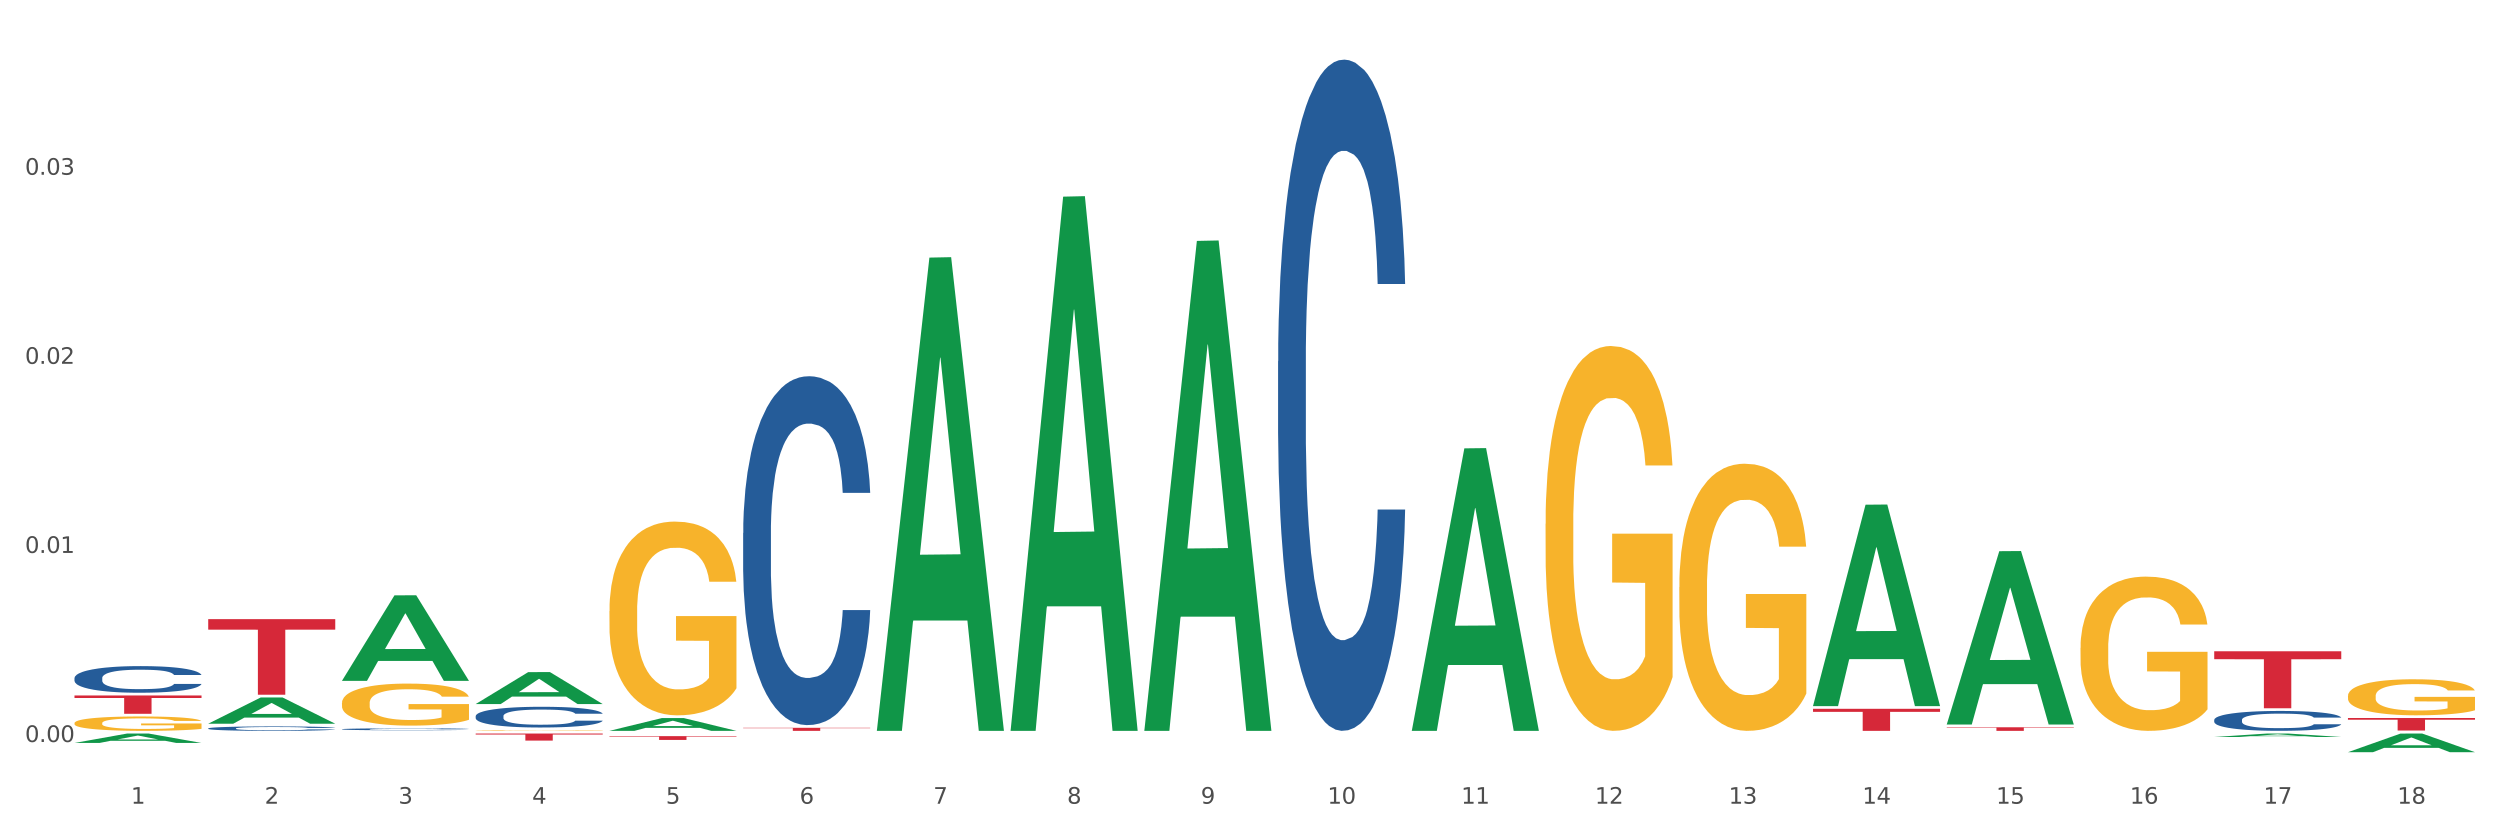
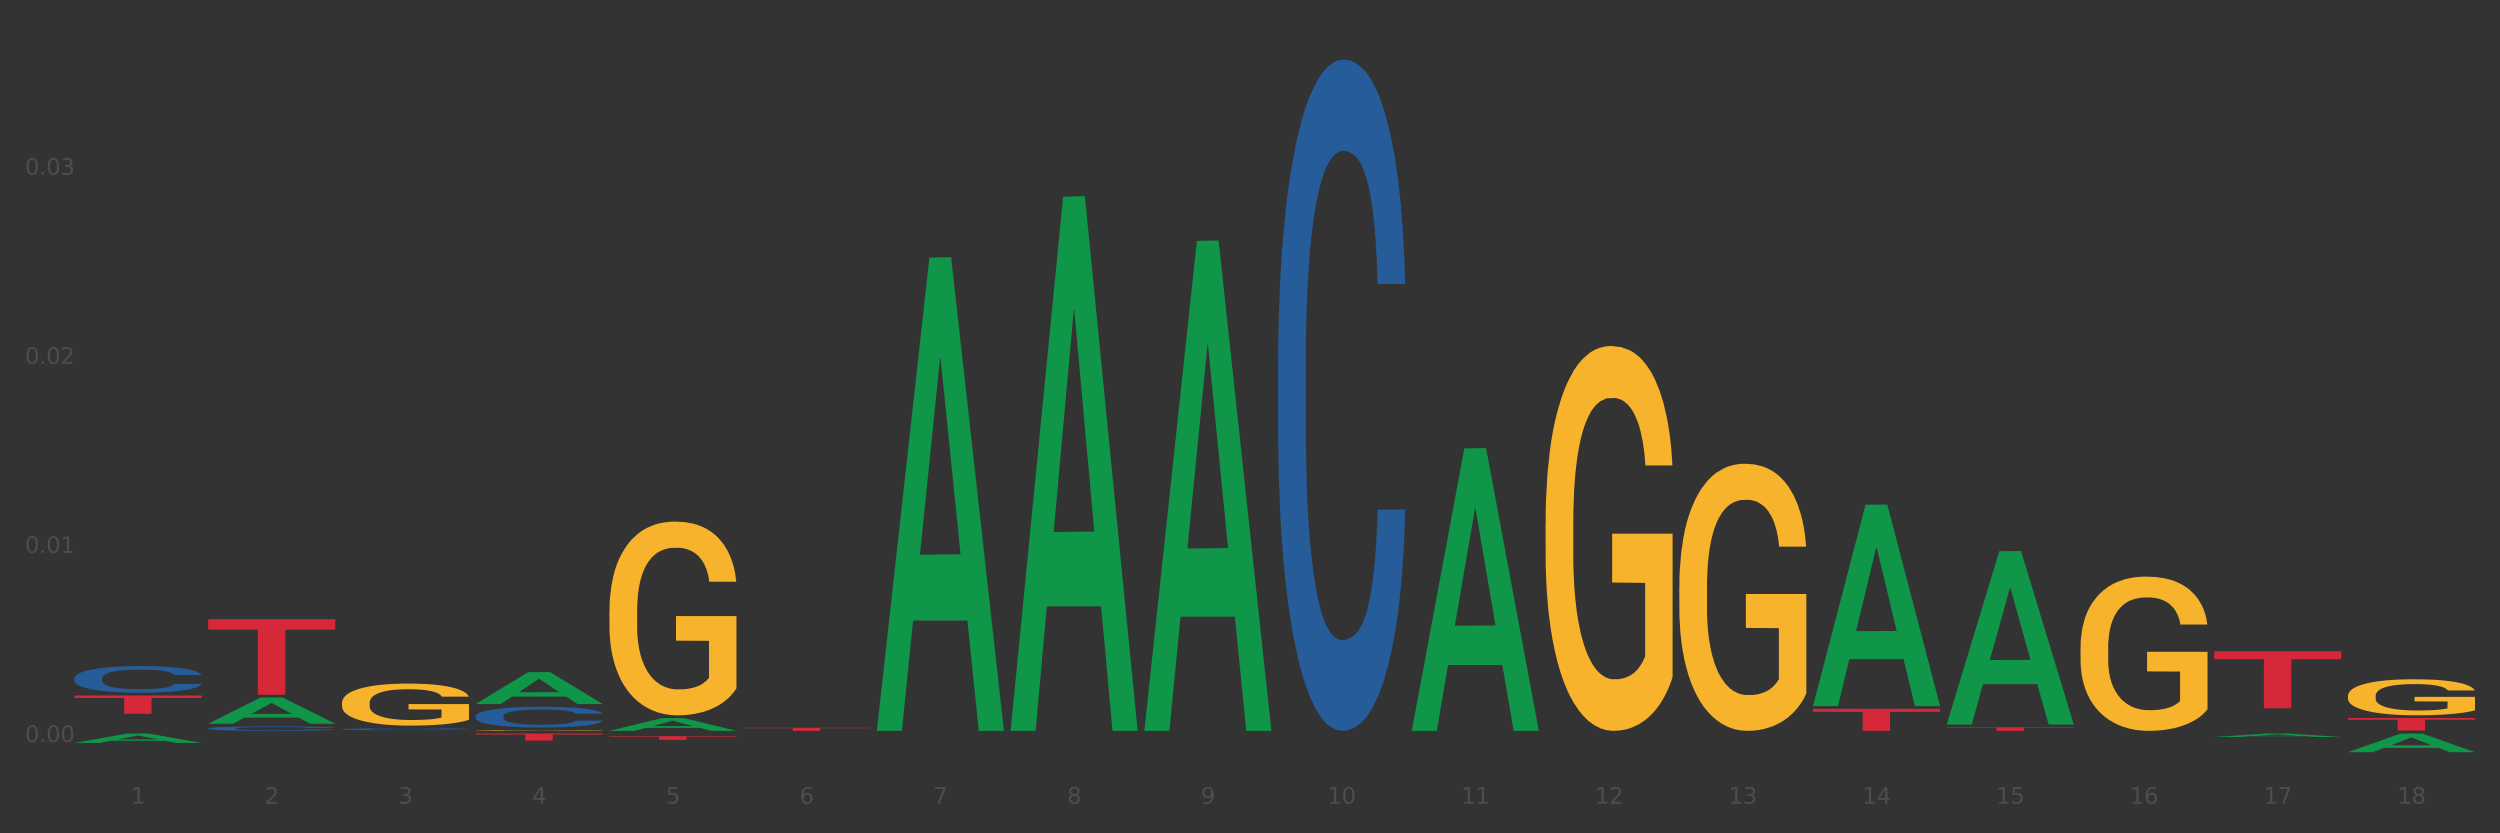
<svg xmlns="http://www.w3.org/2000/svg" xmlns:xlink="http://www.w3.org/1999/xlink" width="1080pt" height="360pt" viewBox="0 0 1080 360" version="1.1">
  <rect x="0" y="0" width="1080" height="360" fill="#333333" stroke="none" />
  <defs>
    <style type="text/css">*{stroke-linejoin: round; stroke-linecap: butt}</style>
  </defs>
  <g id="figure_1">
    <g id="patch_1">
-       <path d="M 0 360  L 1080 360  L 1080 0  L 0 0  z " style="fill: #ffffff; stroke: #ffffff; stroke-linejoin: miter" />
-     </g>
+       </g>
    <g id="axes_1">
      <g id="matplotlib.axis_1">
        <g id="xtick_1">
          <g id="text_1">
            <g style="fill: #4d4d4d" transform="translate(56.563 347.204) scale(0.096 -0.096)">
              <defs>
                <path id="DejaVuSans-31" d="M 794 531  L 1825 531  L 1825 4091  L 703 3866  L 703 4441  L 1819 4666  L 2450 4666  L 2450 531  L 3481 531  L 3481 0  L 794 0  L 794 531  z " transform="scale(0.016)" />
              </defs>
              <use xlink:href="#DejaVuSans-31" />
            </g>
          </g>
        </g>
        <g id="xtick_2">
          <g id="text_2">
            <g style="fill: #4d4d4d" transform="translate(114.336 347.204) scale(0.096 -0.096)">
              <defs>
                <path id="DejaVuSans-32" d="M 1228 531  L 3431 531  L 3431 0  L 469 0  L 469 531  Q 828 903 1448 1529  Q 2069 2156 2228 2338  Q 2531 2678 2651 2914  Q 2772 3150 2772 3378  Q 2772 3750 2511 3984  Q 2250 4219 1831 4219  Q 1534 4219 1204 4116  Q 875 4013 500 3803  L 500 4441  Q 881 4594 1212 4672  Q 1544 4750 1819 4750  Q 2544 4750 2975 4387  Q 3406 4025 3406 3419  Q 3406 3131 3298 2873  Q 3191 2616 2906 2266  Q 2828 2175 2409 1742  Q 1991 1309 1228 531  z " transform="scale(0.016)" />
              </defs>
              <use xlink:href="#DejaVuSans-32" />
            </g>
          </g>
        </g>
        <g id="xtick_3">
          <g id="text_3">
            <g style="fill: #4d4d4d" transform="translate(172.109 347.204) scale(0.096 -0.096)">
              <defs>
                <path id="DejaVuSans-33" d="M 2597 2516  Q 3050 2419 3304 2112  Q 3559 1806 3559 1356  Q 3559 666 3084 287  Q 2609 -91 1734 -91  Q 1441 -91 1130 -33  Q 819 25 488 141  L 488 750  Q 750 597 1062 519  Q 1375 441 1716 441  Q 2309 441 2620 675  Q 2931 909 2931 1356  Q 2931 1769 2642 2001  Q 2353 2234 1838 2234  L 1294 2234  L 1294 2753  L 1863 2753  Q 2328 2753 2575 2939  Q 2822 3125 2822 3475  Q 2822 3834 2567 4026  Q 2313 4219 1838 4219  Q 1578 4219 1281 4162  Q 984 4106 628 3988  L 628 4550  Q 988 4650 1302 4700  Q 1616 4750 1894 4750  Q 2613 4750 3031 4423  Q 3450 4097 3450 3541  Q 3450 3153 3228 2886  Q 3006 2619 2597 2516  z " transform="scale(0.016)" />
              </defs>
              <use xlink:href="#DejaVuSans-33" />
            </g>
          </g>
        </g>
        <g id="xtick_4">
          <g id="text_4">
            <g style="fill: #4d4d4d" transform="translate(229.882 347.204) scale(0.096 -0.096)">
              <defs>
                <path id="DejaVuSans-34" d="M 2419 4116  L 825 1625  L 2419 1625  L 2419 4116  z M 2253 4666  L 3047 4666  L 3047 1625  L 3713 1625  L 3713 1100  L 3047 1100  L 3047 0  L 2419 0  L 2419 1100  L 313 1100  L 313 1709  L 2253 4666  z " transform="scale(0.016)" />
              </defs>
              <use xlink:href="#DejaVuSans-34" />
            </g>
          </g>
        </g>
        <g id="xtick_5">
          <g id="text_5">
            <g style="fill: #4d4d4d" transform="translate(287.655 347.204) scale(0.096 -0.096)">
              <defs>
                <path id="DejaVuSans-35" d="M 691 4666  L 3169 4666  L 3169 4134  L 1269 4134  L 1269 2991  Q 1406 3038 1543 3061  Q 1681 3084 1819 3084  Q 2600 3084 3056 2656  Q 3513 2228 3513 1497  Q 3513 744 3044 326  Q 2575 -91 1722 -91  Q 1428 -91 1123 -41  Q 819 9 494 109  L 494 744  Q 775 591 1075 516  Q 1375 441 1709 441  Q 2250 441 2565 725  Q 2881 1009 2881 1497  Q 2881 1984 2565 2268  Q 2250 2553 1709 2553  Q 1456 2553 1204 2497  Q 953 2441 691 2322  L 691 4666  z " transform="scale(0.016)" />
              </defs>
              <use xlink:href="#DejaVuSans-35" />
            </g>
          </g>
        </g>
        <g id="xtick_6">
          <g id="text_6">
            <g style="fill: #4d4d4d" transform="translate(345.428 347.204) scale(0.096 -0.096)">
              <defs>
                <path id="DejaVuSans-36" d="M 2113 2584  Q 1688 2584 1439 2293  Q 1191 2003 1191 1497  Q 1191 994 1439 701  Q 1688 409 2113 409  Q 2538 409 2786 701  Q 3034 994 3034 1497  Q 3034 2003 2786 2293  Q 2538 2584 2113 2584  z M 3366 4563  L 3366 3988  Q 3128 4100 2886 4159  Q 2644 4219 2406 4219  Q 1781 4219 1451 3797  Q 1122 3375 1075 2522  Q 1259 2794 1537 2939  Q 1816 3084 2150 3084  Q 2853 3084 3261 2657  Q 3669 2231 3669 1497  Q 3669 778 3244 343  Q 2819 -91 2113 -91  Q 1303 -91 875 529  Q 447 1150 447 2328  Q 447 3434 972 4092  Q 1497 4750 2381 4750  Q 2619 4750 2861 4703  Q 3103 4656 3366 4563  z " transform="scale(0.016)" />
              </defs>
              <use xlink:href="#DejaVuSans-36" />
            </g>
          </g>
        </g>
        <g id="xtick_7">
          <g id="text_7">
            <g style="fill: #4d4d4d" transform="translate(403.201 347.204) scale(0.096 -0.096)">
              <defs>
                <path id="DejaVuSans-37" d="M 525 4666  L 3525 4666  L 3525 4397  L 1831 0  L 1172 0  L 2766 4134  L 525 4134  L 525 4666  z " transform="scale(0.016)" />
              </defs>
              <use xlink:href="#DejaVuSans-37" />
            </g>
          </g>
        </g>
        <g id="xtick_8">
          <g id="text_8">
            <g style="fill: #4d4d4d" transform="translate(460.974 347.204) scale(0.096 -0.096)">
              <defs>
                <path id="DejaVuSans-38" d="M 2034 2216  Q 1584 2216 1326 1975  Q 1069 1734 1069 1313  Q 1069 891 1326 650  Q 1584 409 2034 409  Q 2484 409 2743 651  Q 3003 894 3003 1313  Q 3003 1734 2745 1975  Q 2488 2216 2034 2216  z M 1403 2484  Q 997 2584 770 2862  Q 544 3141 544 3541  Q 544 4100 942 4425  Q 1341 4750 2034 4750  Q 2731 4750 3128 4425  Q 3525 4100 3525 3541  Q 3525 3141 3298 2862  Q 3072 2584 2669 2484  Q 3125 2378 3379 2068  Q 3634 1759 3634 1313  Q 3634 634 3220 271  Q 2806 -91 2034 -91  Q 1263 -91 848 271  Q 434 634 434 1313  Q 434 1759 690 2068  Q 947 2378 1403 2484  z M 1172 3481  Q 1172 3119 1398 2916  Q 1625 2713 2034 2713  Q 2441 2713 2670 2916  Q 2900 3119 2900 3481  Q 2900 3844 2670 4047  Q 2441 4250 2034 4250  Q 1625 4250 1398 4047  Q 1172 3844 1172 3481  z " transform="scale(0.016)" />
              </defs>
              <use xlink:href="#DejaVuSans-38" />
            </g>
          </g>
        </g>
        <g id="xtick_9">
          <g id="text_9">
            <g style="fill: #4d4d4d" transform="translate(518.747 347.204) scale(0.096 -0.096)">
              <defs>
                <path id="DejaVuSans-39" d="M 703 97  L 703 672  Q 941 559 1184 500  Q 1428 441 1663 441  Q 2288 441 2617 861  Q 2947 1281 2994 2138  Q 2813 1869 2534 1725  Q 2256 1581 1919 1581  Q 1219 1581 811 2004  Q 403 2428 403 3163  Q 403 3881 828 4315  Q 1253 4750 1959 4750  Q 2769 4750 3195 4129  Q 3622 3509 3622 2328  Q 3622 1225 3098 567  Q 2575 -91 1691 -91  Q 1453 -91 1209 -44  Q 966 3 703 97  z M 1959 2075  Q 2384 2075 2632 2365  Q 2881 2656 2881 3163  Q 2881 3666 2632 3958  Q 2384 4250 1959 4250  Q 1534 4250 1286 3958  Q 1038 3666 1038 3163  Q 1038 2656 1286 2365  Q 1534 2075 1959 2075  z " transform="scale(0.016)" />
              </defs>
              <use xlink:href="#DejaVuSans-39" />
            </g>
          </g>
        </g>
        <g id="xtick_10">
          <g id="text_10">
            <g style="fill: #4d4d4d" transform="translate(573.466 347.204) scale(0.096 -0.096)">
              <defs>
                <path id="DejaVuSans-30" d="M 2034 4250  Q 1547 4250 1301 3770  Q 1056 3291 1056 2328  Q 1056 1369 1301 889  Q 1547 409 2034 409  Q 2525 409 2770 889  Q 3016 1369 3016 2328  Q 3016 3291 2770 3770  Q 2525 4250 2034 4250  z M 2034 4750  Q 2819 4750 3233 4129  Q 3647 3509 3647 2328  Q 3647 1150 3233 529  Q 2819 -91 2034 -91  Q 1250 -91 836 529  Q 422 1150 422 2328  Q 422 3509 836 4129  Q 1250 4750 2034 4750  z " transform="scale(0.016)" />
              </defs>
              <use xlink:href="#DejaVuSans-31" />
              <use xlink:href="#DejaVuSans-30" transform="translate(63.623 0)" />
            </g>
          </g>
        </g>
        <g id="xtick_11">
          <g id="text_11">
            <g style="fill: #4d4d4d" transform="translate(631.239 347.204) scale(0.096 -0.096)">
              <use xlink:href="#DejaVuSans-31" />
              <use xlink:href="#DejaVuSans-31" transform="translate(63.623 0)" />
            </g>
          </g>
        </g>
        <g id="xtick_12">
          <g id="text_12">
            <g style="fill: #4d4d4d" transform="translate(689.012 347.204) scale(0.096 -0.096)">
              <use xlink:href="#DejaVuSans-31" />
              <use xlink:href="#DejaVuSans-32" transform="translate(63.623 0)" />
            </g>
          </g>
        </g>
        <g id="xtick_13">
          <g id="text_13">
            <g style="fill: #4d4d4d" transform="translate(746.785 347.204) scale(0.096 -0.096)">
              <use xlink:href="#DejaVuSans-31" />
              <use xlink:href="#DejaVuSans-33" transform="translate(63.623 0)" />
            </g>
          </g>
        </g>
        <g id="xtick_14">
          <g id="text_14">
            <g style="fill: #4d4d4d" transform="translate(804.558 347.204) scale(0.096 -0.096)">
              <use xlink:href="#DejaVuSans-31" />
              <use xlink:href="#DejaVuSans-34" transform="translate(63.623 0)" />
            </g>
          </g>
        </g>
        <g id="xtick_15">
          <g id="text_15">
            <g style="fill: #4d4d4d" transform="translate(862.331 347.204) scale(0.096 -0.096)">
              <use xlink:href="#DejaVuSans-31" />
              <use xlink:href="#DejaVuSans-35" transform="translate(63.623 0)" />
            </g>
          </g>
        </g>
        <g id="xtick_16">
          <g id="text_16">
            <g style="fill: #4d4d4d" transform="translate(920.104 347.204) scale(0.096 -0.096)">
              <use xlink:href="#DejaVuSans-31" />
              <use xlink:href="#DejaVuSans-36" transform="translate(63.623 0)" />
            </g>
          </g>
        </g>
        <g id="xtick_17">
          <g id="text_17">
            <g style="fill: #4d4d4d" transform="translate(977.877 347.204) scale(0.096 -0.096)">
              <use xlink:href="#DejaVuSans-31" />
              <use xlink:href="#DejaVuSans-37" transform="translate(63.623 0)" />
            </g>
          </g>
        </g>
        <g id="xtick_18">
          <g id="text_18">
            <g style="fill: #4d4d4d" transform="translate(1035.65 347.204) scale(0.096 -0.096)">
              <use xlink:href="#DejaVuSans-31" />
              <use xlink:href="#DejaVuSans-38" transform="translate(63.623 0)" />
            </g>
          </g>
        </g>
        <g id="xtick_19" />
        <g id="xtick_20" />
        <g id="xtick_21" />
        <g id="xtick_22" />
        <g id="xtick_23" />
        <g id="xtick_24" />
        <g id="xtick_25" />
        <g id="xtick_26" />
        <g id="xtick_27" />
        <g id="xtick_28" />
        <g id="xtick_29" />
        <g id="xtick_30" />
        <g id="xtick_31" />
        <g id="xtick_32" />
        <g id="xtick_33" />
        <g id="xtick_34" />
        <g id="xtick_35" />
      </g>
      <g id="matplotlib.axis_2">
        <g id="ytick_1">
          <g id="text_19">
            <g style="fill: #4d4d4d" transform="translate(10.8 320.542) scale(0.096 -0.096)">
              <defs>
                <path id="DejaVuSans-2e" d="M 684 794  L 1344 794  L 1344 0  L 684 0  L 684 794  z " transform="scale(0.016)" />
              </defs>
              <use xlink:href="#DejaVuSans-30" />
              <use xlink:href="#DejaVuSans-2e" transform="translate(63.623 0)" />
              <use xlink:href="#DejaVuSans-30" transform="translate(95.41 0)" />
              <use xlink:href="#DejaVuSans-30" transform="translate(159.033 0)" />
            </g>
          </g>
        </g>
        <g id="ytick_2">
          <g id="text_20">
            <g style="fill: #4d4d4d" transform="translate(10.8 238.859) scale(0.096 -0.096)">
              <use xlink:href="#DejaVuSans-30" />
              <use xlink:href="#DejaVuSans-2e" transform="translate(63.623 0)" />
              <use xlink:href="#DejaVuSans-30" transform="translate(95.41 0)" />
              <use xlink:href="#DejaVuSans-31" transform="translate(159.033 0)" />
            </g>
          </g>
        </g>
        <g id="ytick_3">
          <g id="text_21">
            <g style="fill: #4d4d4d" transform="translate(10.8 157.176) scale(0.096 -0.096)">
              <use xlink:href="#DejaVuSans-30" />
              <use xlink:href="#DejaVuSans-2e" transform="translate(63.623 0)" />
              <use xlink:href="#DejaVuSans-30" transform="translate(95.41 0)" />
              <use xlink:href="#DejaVuSans-32" transform="translate(159.033 0)" />
            </g>
          </g>
        </g>
        <g id="ytick_4">
          <g id="text_22">
            <g style="fill: #4d4d4d" transform="translate(10.8 75.493) scale(0.096 -0.096)">
              <use xlink:href="#DejaVuSans-30" />
              <use xlink:href="#DejaVuSans-2e" transform="translate(63.623 0)" />
              <use xlink:href="#DejaVuSans-30" transform="translate(95.41 0)" />
              <use xlink:href="#DejaVuSans-33" transform="translate(159.033 0)" />
            </g>
          </g>
        </g>
        <g id="ytick_5" />
        <g id="ytick_6" />
        <g id="ytick_7" />
        <g id="ytick_8" />
      </g>
      <g id="PolyCollection_1">
        <path d="M 32.175 320.951  L 32.232 320.947  L 54.864 316.898  L 64.257 316.895  L 87.059 320.959  L 76.196 320.959  L 71.273 320.012  L 47.905 320.012  L 47.735 320.028  L 42.982 320.959  L 32.175 320.959  L 32.175 320.951  L 50.847 319.448  L 68.331 319.444  L 59.674 317.761  L 59.561 317.753  L 59.447 317.765  L 50.79 319.444  L 50.847 319.448  L 32.175 320.951  z " clip-path="url(#p67b1ce8916)" style="fill: #109648" />
        <path d="M 840.997 314.169  L 895.881 314.169  L 895.881 314.386  L 874.291 314.388  L 874.291 315.73  L 862.456 315.73  L 862.456 314.388  L 840.997 314.386  L 840.997 314.171  L 840.997 314.169  z " clip-path="url(#p67b1ce8916)" style="fill: #d62839" />
        <path d="M 783.224 306.201  L 838.108 306.201  L 838.108 307.525  L 816.519 307.534  L 816.519 315.73  L 804.683 315.73  L 804.683 307.534  L 783.224 307.525  L 783.224 306.21  L 783.224 306.201  z " clip-path="url(#p67b1ce8916)" style="fill: #d62839" />
        <path d="M 321.04 314.411  L 375.924 314.411  L 375.924 314.594  L 354.335 314.596  L 354.335 315.73  L 342.499 315.73  L 342.499 314.596  L 321.04 314.594  L 321.04 314.412  L 321.04 314.411  z " clip-path="url(#p67b1ce8916)" style="fill: #d62839" />
        <path d="M 147.721 303.702  L 147.786 303.685  L 147.786 303.088  L 147.915 302.574  L 148.563 301.33  L 149.535 300.301  L 150.248 299.754  L 150.961 299.306  L 151.803 298.858  L 152.84 298.394  L 154.719 297.714  L 155.886 297.365  L 157.311 297.001  L 159.903 296.47  L 161.782 296.171  L 163.726 295.922  L 166.901 295.624  L 168.975 295.491  L 171.178 295.392  L 173.835 295.325  L 175.844 295.309  L 180.25 295.358  L 184.008 295.508  L 185.822 295.624  L 188.155 295.823  L 189.386 295.956  L 191.395 296.221  L 193.469 296.569  L 194.894 296.868  L 197.033 297.432  L 198.653 297.996  L 200.143 298.692  L 200.921 299.173  L 201.504 299.621  L 202.022 300.135  L 202.54 300.948  L 190.877 300.948  L 190.423 300.368  L 189.71 299.82  L 188.674 299.29  L 187.766 298.958  L 186.211 298.543  L 184.786 298.278  L 183.295 298.079  L 181.481 297.913  L 180.055 297.83  L 178.047 297.764  L 174.094 297.78  L 171.437 297.913  L 169.623 298.079  L 168.456 298.228  L 167.42 298.394  L 166.253 298.626  L 164.893 298.974  L 163.921 299.29  L 162.949 299.688  L 162.171 300.086  L 161.458 300.55  L 160.875 301.048  L 160.421 301.562  L 160.033 302.192  L 159.709 303.237  L 159.709 305.51  L 159.838 306.024  L 160.162 306.704  L 160.551 307.218  L 161.199 307.832  L 161.782 308.246  L 162.884 308.844  L 164.115 309.341  L 165.087 309.656  L 166.059 309.922  L 167.744 310.287  L 169.623 310.585  L 171.243 310.768  L 173.446 310.934  L 174.936 311  L 176.232 311.033  L 179.407 311.033  L 181.675 310.983  L 184.203 310.867  L 186.146 310.718  L 187.766 310.535  L 189.581 310.237  L 190.747 309.955  L 190.747 306.488  L 176.491 306.472  L 176.491 304.166  L 202.605 304.166  L 202.605 310.934  L 201.504 311.282  L 200.273 311.597  L 198.977 311.879  L 197.033 312.227  L 194.7 312.559  L 192.626 312.791  L 190.423 312.99  L 187.831 313.173  L 184.462 313.339  L 182.388 313.405  L 179.796 313.455  L 176.751 313.471  L 174.094 313.438  L 171.502 313.355  L 168.78 313.206  L 166.124 312.99  L 164.115 312.775  L 162.106 312.509  L 159.968 312.161  L 158.283 311.829  L 156.987 311.531  L 155.562 311.149  L 154.006 310.652  L 152.84 310.204  L 151.803 309.739  L 150.702 309.142  L 149.924 308.628  L 149.147 307.981  L 148.693 307.5  L 148.175 306.754  L 147.786 305.709  L 147.721 303.702  z " clip-path="url(#p67b1ce8916)" style="fill: #f7b32b" />
        <path d="M 263.267 264.004  L 263.332 263.928  L 263.332 261.176  L 263.461 258.806  L 264.109 253.073  L 265.081 248.333  L 265.794 245.81  L 266.507 243.746  L 267.349 241.682  L 268.386 239.542  L 270.265 236.408  L 271.432 234.802  L 272.857 233.12  L 275.449 230.674  L 277.328 229.298  L 279.272 228.151  L 282.447 226.775  L 284.521 226.164  L 286.724 225.705  L 289.381 225.399  L 291.389 225.323  L 295.796 225.552  L 299.554 226.24  L 301.368 226.775  L 303.701 227.693  L 304.932 228.304  L 306.941 229.527  L 309.015 231.133  L 310.44 232.509  L 312.579 235.108  L 314.199 237.707  L 315.689 240.918  L 316.466 243.135  L 317.05 245.199  L 317.568 247.569  L 318.086 251.314  L 306.423 251.314  L 305.969 248.639  L 305.256 246.116  L 304.22 243.67  L 303.312 242.141  L 301.757 240.23  L 300.332 239.007  L 298.841 238.089  L 297.027 237.325  L 295.601 236.943  L 293.593 236.637  L 289.64 236.713  L 286.983 237.325  L 285.169 238.089  L 284.002 238.777  L 282.966 239.542  L 281.799 240.612  L 280.439 242.217  L 279.467 243.67  L 278.495 245.505  L 277.717 247.339  L 277.004 249.48  L 276.421 251.773  L 275.967 254.143  L 275.579 257.048  L 275.255 261.864  L 275.255 272.337  L 275.384 274.707  L 275.708 277.841  L 276.097 280.211  L 276.745 283.039  L 277.328 284.951  L 278.43 287.703  L 279.661 289.996  L 280.633 291.448  L 281.605 292.672  L 283.29 294.353  L 285.169 295.729  L 286.789 296.57  L 288.992 297.335  L 290.482 297.641  L 291.778 297.793  L 294.953 297.793  L 297.221 297.564  L 299.748 297.029  L 301.692 296.341  L 303.312 295.5  L 305.127 294.124  L 306.293 292.824  L 306.293 276.847  L 292.037 276.771  L 292.037 266.145  L 318.151 266.145  L 318.151 297.335  L 317.05 298.94  L 315.819 300.393  L 314.523 301.692  L 312.579 303.298  L 310.246 304.826  L 308.172 305.897  L 305.969 306.814  L 303.377 307.655  L 300.008 308.419  L 297.934 308.725  L 295.342 308.954  L 292.297 309.031  L 289.64 308.878  L 287.048 308.496  L 284.326 307.808  L 281.67 306.814  L 279.661 305.82  L 277.652 304.597  L 275.514 302.992  L 273.829 301.463  L 272.533 300.087  L 271.108 298.329  L 269.552 296.035  L 268.386 293.971  L 267.349 291.831  L 266.248 289.079  L 265.47 286.709  L 264.692 283.727  L 264.239 281.51  L 263.721 278.07  L 263.332 273.254  L 263.267 264.004  z " clip-path="url(#p67b1ce8916)" style="fill: #f7b32b" />
        <path d="M 667.678 226.294  L 667.743 226.142  L 667.743 220.676  L 667.872 215.969  L 668.52 204.58  L 669.492 195.166  L 670.205 190.155  L 670.918 186.056  L 671.76 181.956  L 672.797 177.704  L 674.676 171.479  L 675.842 168.29  L 677.268 164.949  L 679.86 160.09  L 681.739 157.357  L 683.683 155.079  L 686.858 152.346  L 688.932 151.131  L 691.135 150.22  L 693.792 149.613  L 695.8 149.461  L 700.207 149.917  L 703.965 151.283  L 705.779 152.346  L 708.112 154.168  L 709.343 155.383  L 711.352 157.813  L 713.426 161.001  L 714.851 163.734  L 716.989 168.897  L 718.609 174.06  L 720.1 180.437  L 720.877 184.841  L 721.461 188.941  L 721.979 193.648  L 722.497 201.088  L 710.834 201.088  L 710.38 195.774  L 709.667 190.763  L 708.63 185.904  L 707.723 182.867  L 706.168 179.071  L 704.743 176.641  L 703.252 174.819  L 701.438 173.301  L 700.012 172.541  L 698.003 171.934  L 694.051 172.086  L 691.394 173.301  L 689.58 174.819  L 688.413 176.186  L 687.377 177.704  L 686.21 179.83  L 684.849 183.019  L 683.877 185.904  L 682.905 189.548  L 682.128 193.192  L 681.415 197.444  L 680.832 201.999  L 680.378 206.706  L 679.99 212.476  L 679.666 222.042  L 679.666 242.845  L 679.795 247.552  L 680.119 253.778  L 680.508 258.485  L 681.156 264.103  L 681.739 267.899  L 682.841 273.366  L 684.072 277.921  L 685.044 280.806  L 686.016 283.235  L 687.701 286.576  L 689.58 289.309  L 691.2 290.98  L 693.403 292.498  L 694.893 293.105  L 696.189 293.409  L 699.364 293.409  L 701.632 292.953  L 704.159 291.891  L 706.103 290.524  L 707.723 288.854  L 709.538 286.121  L 710.704 283.539  L 710.704 251.804  L 696.448 251.652  L 696.448 230.546  L 722.562 230.546  L 722.562 292.498  L 721.461 295.687  L 720.229 298.572  L 718.933 301.153  L 716.989 304.342  L 714.657 307.379  L 712.583 309.504  L 710.38 311.327  L 707.788 312.997  L 704.419 314.515  L 702.345 315.123  L 699.753 315.578  L 696.708 315.73  L 694.051 315.426  L 691.459 314.667  L 688.737 313.301  L 686.081 311.327  L 684.072 309.353  L 682.063 306.923  L 679.925 303.734  L 678.24 300.698  L 676.944 297.964  L 675.518 294.472  L 673.963 289.917  L 672.797 285.817  L 671.76 281.565  L 670.659 276.099  L 669.881 271.392  L 669.103 265.47  L 668.65 261.066  L 668.131 254.233  L 667.743 244.667  L 667.678 226.294  z " clip-path="url(#p67b1ce8916)" style="fill: #f7b32b" />
        <path d="M 725.451 253.652  L 725.516 253.547  L 725.516 249.753  L 725.645 246.486  L 726.293 238.581  L 727.265 232.046  L 727.978 228.568  L 728.691 225.723  L 729.533 222.877  L 730.57 219.926  L 732.449 215.605  L 733.615 213.392  L 735.041 211.073  L 737.633 207.7  L 739.512 205.803  L 741.456 204.222  L 744.631 202.325  L 746.705 201.482  L 748.908 200.85  L 751.565 200.428  L 753.573 200.323  L 757.98 200.639  L 761.738 201.587  L 763.552 202.325  L 765.885 203.59  L 767.116 204.433  L 769.125 206.119  L 771.199 208.333  L 772.624 210.23  L 774.762 213.813  L 776.382 217.397  L 777.873 221.823  L 778.65 224.88  L 779.234 227.725  L 779.752 230.993  L 780.27 236.157  L 768.607 236.157  L 768.153 232.468  L 767.44 228.99  L 766.403 225.617  L 765.496 223.51  L 763.941 220.875  L 762.516 219.188  L 761.025 217.924  L 759.211 216.87  L 757.785 216.343  L 755.776 215.921  L 751.824 216.026  L 749.167 216.87  L 747.353 217.924  L 746.186 218.872  L 745.15 219.926  L 743.983 221.402  L 742.622 223.615  L 741.65 225.617  L 740.678 228.147  L 739.901 230.676  L 739.188 233.627  L 738.605 236.789  L 738.151 240.057  L 737.762 244.062  L 737.438 250.701  L 737.438 265.14  L 737.568 268.408  L 737.892 272.729  L 738.281 275.996  L 738.929 279.896  L 739.512 282.531  L 740.614 286.325  L 741.845 289.487  L 742.817 291.489  L 743.789 293.176  L 745.474 295.494  L 747.353 297.391  L 748.973 298.551  L 751.176 299.605  L 752.666 300.026  L 753.962 300.237  L 757.137 300.237  L 759.405 299.921  L 761.932 299.183  L 763.876 298.234  L 765.496 297.075  L 767.311 295.178  L 768.477 293.386  L 768.477 271.359  L 754.221 271.253  L 754.221 256.604  L 780.335 256.604  L 780.335 299.605  L 779.234 301.818  L 778.002 303.82  L 776.706 305.612  L 774.762 307.825  L 772.43 309.933  L 770.356 311.409  L 768.153 312.674  L 765.561 313.833  L 762.192 314.887  L 760.118 315.308  L 757.526 315.625  L 754.48 315.73  L 751.824 315.519  L 749.232 314.992  L 746.51 314.044  L 743.854 312.674  L 741.845 311.303  L 739.836 309.617  L 737.698 307.404  L 736.013 305.296  L 734.717 303.399  L 733.291 300.975  L 731.736 297.813  L 730.57 294.967  L 729.533 292.016  L 728.431 288.222  L 727.654 284.955  L 726.876 280.844  L 726.423 277.788  L 725.904 273.045  L 725.516 266.405  L 725.451 253.652  z " clip-path="url(#p67b1ce8916)" style="fill: #f7b32b" />
        <path d="M 898.77 279.886  L 898.835 279.825  L 898.835 277.634  L 898.964 275.748  L 899.612 271.184  L 900.584 267.411  L 901.297 265.402  L 902.01 263.759  L 902.852 262.116  L 903.889 260.412  L 905.768 257.917  L 906.934 256.639  L 908.36 255.3  L 910.952 253.353  L 912.831 252.258  L 914.775 251.345  L 917.95 250.249  L 920.024 249.763  L 922.227 249.397  L 924.884 249.154  L 926.892 249.093  L 931.299 249.276  L 935.057 249.823  L 936.871 250.249  L 939.204 250.98  L 940.435 251.467  L 942.444 252.44  L 944.517 253.718  L 945.943 254.814  L 948.081 256.883  L 949.701 258.952  L 951.192 261.508  L 951.969 263.273  L 952.552 264.916  L 953.071 266.802  L 953.589 269.784  L 941.926 269.784  L 941.472 267.654  L 940.759 265.646  L 939.722 263.698  L 938.815 262.481  L 937.26 260.96  L 935.834 259.986  L 934.344 259.256  L 932.53 258.647  L 931.104 258.343  L 929.095 258.1  L 925.143 258.161  L 922.486 258.647  L 920.672 259.256  L 919.505 259.804  L 918.468 260.412  L 917.302 261.264  L 915.941 262.542  L 914.969 263.698  L 913.997 265.159  L 913.22 266.62  L 912.507 268.324  L 911.924 270.149  L 911.47 272.036  L 911.081 274.348  L 910.757 278.182  L 910.757 286.519  L 910.887 288.406  L 911.211 290.901  L 911.6 292.787  L 912.248 295.039  L 912.831 296.561  L 913.933 298.751  L 915.164 300.577  L 916.136 301.733  L 917.108 302.707  L 918.792 304.046  L 920.672 305.141  L 922.292 305.811  L 924.495 306.419  L 925.985 306.663  L 927.281 306.784  L 930.456 306.784  L 932.724 306.602  L 935.251 306.176  L 937.195 305.628  L 938.815 304.959  L 940.63 303.863  L 941.796 302.829  L 941.796 290.11  L 927.54 290.049  L 927.54 281.59  L 953.654 281.59  L 953.654 306.419  L 952.552 307.697  L 951.321 308.853  L 950.025 309.888  L 948.081 311.166  L 945.749 312.383  L 943.675 313.235  L 941.472 313.965  L 938.88 314.635  L 935.51 315.243  L 933.437 315.487  L 930.845 315.669  L 927.799 315.73  L 925.143 315.608  L 922.551 315.304  L 919.829 314.756  L 917.172 313.965  L 915.164 313.174  L 913.155 312.2  L 911.017 310.922  L 909.332 309.705  L 908.036 308.61  L 906.61 307.21  L 905.055 305.385  L 903.889 303.741  L 902.852 302.038  L 901.75 299.847  L 900.973 297.96  L 900.195 295.587  L 899.742 293.822  L 899.223 291.084  L 898.835 287.25  L 898.77 279.886  z " clip-path="url(#p67b1ce8916)" style="fill: #f7b32b" />
        <path d="M 1014.316 300.639  L 1014.38 300.625  L 1014.38 300.113  L 1014.51 299.672  L 1015.158 298.606  L 1016.13 297.724  L 1016.843 297.255  L 1017.556 296.871  L 1018.398 296.487  L 1019.435 296.089  L 1021.314 295.506  L 1022.48 295.207  L 1023.906 294.894  L 1026.498 294.439  L 1028.377 294.183  L 1030.321 293.97  L 1033.496 293.714  L 1035.57 293.6  L 1037.773 293.515  L 1040.429 293.458  L 1042.438 293.444  L 1046.845 293.486  L 1050.603 293.614  L 1052.417 293.714  L 1054.75 293.885  L 1055.981 293.998  L 1057.99 294.226  L 1060.063 294.524  L 1061.489 294.78  L 1063.627 295.264  L 1065.247 295.747  L 1066.738 296.345  L 1067.515 296.757  L 1068.098 297.141  L 1068.617 297.582  L 1069.135 298.279  L 1057.471 298.279  L 1057.018 297.781  L 1056.305 297.312  L 1055.268 296.857  L 1054.361 296.572  L 1052.806 296.217  L 1051.38 295.989  L 1049.89 295.819  L 1048.076 295.676  L 1046.65 295.605  L 1044.641 295.548  L 1040.689 295.563  L 1038.032 295.676  L 1036.218 295.819  L 1035.051 295.946  L 1034.014 296.089  L 1032.848 296.288  L 1031.487 296.586  L 1030.515 296.857  L 1029.543 297.198  L 1028.766 297.539  L 1028.053 297.937  L 1027.47 298.364  L 1027.016 298.805  L 1026.627 299.345  L 1026.303 300.241  L 1026.303 302.189  L 1026.433 302.63  L 1026.757 303.213  L 1027.146 303.654  L 1027.794 304.18  L 1028.377 304.535  L 1029.479 305.047  L 1030.71 305.474  L 1031.682 305.744  L 1032.654 305.972  L 1034.338 306.284  L 1036.218 306.54  L 1037.838 306.697  L 1040.041 306.839  L 1041.531 306.896  L 1042.827 306.924  L 1046.002 306.924  L 1048.27 306.882  L 1050.797 306.782  L 1052.741 306.654  L 1054.361 306.498  L 1056.176 306.242  L 1057.342 306  L 1057.342 303.028  L 1043.086 303.014  L 1043.086 301.037  L 1069.2 301.037  L 1069.2 306.839  L 1068.098 307.138  L 1066.867 307.408  L 1065.571 307.65  L 1063.627 307.948  L 1061.295 308.233  L 1059.221 308.432  L 1057.018 308.602  L 1054.426 308.759  L 1051.056 308.901  L 1048.983 308.958  L 1046.391 309  L 1043.345 309.015  L 1040.689 308.986  L 1038.097 308.915  L 1035.375 308.787  L 1032.718 308.602  L 1030.71 308.417  L 1028.701 308.19  L 1026.563 307.891  L 1024.878 307.607  L 1023.582 307.351  L 1022.156 307.024  L 1020.601 306.597  L 1019.435 306.213  L 1018.398 305.815  L 1017.296 305.303  L 1016.519 304.862  L 1015.741 304.308  L 1015.288 303.895  L 1014.769 303.256  L 1014.38 302.36  L 1014.316 300.639  z " clip-path="url(#p67b1ce8916)" style="fill: #f7b32b" />
        <path d="M 263.267 318.023  L 318.151 318.023  L 318.151 318.248  L 296.562 318.25  L 296.562 319.646  L 284.726 319.646  L 284.726 318.25  L 263.267 318.248  L 263.267 318.024  L 263.267 318.023  z " clip-path="url(#p67b1ce8916)" style="fill: #d62839" />
        <path d="M 205.494 316.895  L 260.378 316.895  L 260.378 317.316  L 238.789 317.319  L 238.789 319.928  L 226.953 319.928  L 226.953 317.319  L 205.494 317.316  L 205.494 316.897  L 205.494 316.895  z " clip-path="url(#p67b1ce8916)" style="fill: #d62839" />
        <path d="M 89.948 267.462  L 144.832 267.462  L 144.832 272.001  L 123.243 272.032  L 123.243 300.129  L 111.407 300.129  L 111.407 272.032  L 89.948 272.001  L 89.948 267.493  L 89.948 267.462  z " clip-path="url(#p67b1ce8916)" style="fill: #d62839" />
        <path d="M 32.175 300.429  L 87.059 300.429  L 87.059 301.53  L 65.47 301.538  L 65.47 308.352  L 53.635 308.352  L 53.635 301.538  L 32.175 301.53  L 32.175 300.437  L 32.175 300.429  z " clip-path="url(#p67b1ce8916)" style="fill: #d62839" />
-         <path d="M 32.175 312.388  L 32.24 312.382  L 32.24 312.178  L 32.369 312.002  L 33.017 311.577  L 33.989 311.225  L 34.702 311.037  L 35.415 310.884  L 36.257 310.731  L 37.294 310.572  L 39.173 310.34  L 40.34 310.22  L 41.765 310.096  L 44.357 309.914  L 46.236 309.812  L 48.18 309.727  L 51.355 309.625  L 53.429 309.579  L 55.632 309.545  L 58.289 309.522  L 60.298 309.517  L 64.704 309.534  L 68.462 309.585  L 70.277 309.625  L 72.609 309.693  L 73.84 309.738  L 75.849 309.829  L 77.923 309.948  L 79.348 310.05  L 81.487 310.243  L 83.107 310.436  L 84.597 310.674  L 85.375 310.839  L 85.958 310.992  L 86.476 311.168  L 86.995 311.446  L 75.331 311.446  L 74.877 311.247  L 74.164 311.06  L 73.128 310.879  L 72.22 310.765  L 70.665 310.623  L 69.24 310.532  L 67.749 310.464  L 65.935 310.408  L 64.509 310.379  L 62.501 310.357  L 58.548 310.362  L 55.891 310.408  L 54.077 310.464  L 52.911 310.515  L 51.874 310.572  L 50.707 310.652  L 49.347 310.771  L 48.375 310.879  L 47.403 311.015  L 46.625 311.151  L 45.912 311.31  L 45.329 311.48  L 44.876 311.656  L 44.487 311.872  L 44.163 312.229  L 44.163 313.006  L 44.292 313.182  L 44.616 313.415  L 45.005 313.591  L 45.653 313.801  L 46.236 313.943  L 47.338 314.147  L 48.569 314.317  L 49.541 314.425  L 50.513 314.516  L 52.198 314.641  L 54.077 314.743  L 55.697 314.805  L 57.9 314.862  L 59.39 314.885  L 60.686 314.896  L 63.861 314.896  L 66.129 314.879  L 68.657 314.839  L 70.601 314.788  L 72.22 314.726  L 74.035 314.624  L 75.201 314.527  L 75.201 313.341  L 60.946 313.336  L 60.946 312.547  L 87.059 312.547  L 87.059 314.862  L 85.958 314.981  L 84.727 315.089  L 83.431 315.185  L 81.487 315.304  L 79.154 315.418  L 77.08 315.497  L 74.877 315.566  L 72.285 315.628  L 68.916 315.685  L 66.842 315.707  L 64.25 315.724  L 61.205 315.73  L 58.548 315.719  L 55.956 315.69  L 53.235 315.639  L 50.578 315.566  L 48.569 315.492  L 46.56 315.401  L 44.422 315.282  L 42.737 315.168  L 41.441 315.066  L 40.016 314.936  L 38.46 314.765  L 37.294 314.612  L 36.257 314.453  L 35.156 314.249  L 34.378 314.073  L 33.601 313.852  L 33.147 313.687  L 32.629 313.432  L 32.24 313.075  L 32.175 312.388  z " clip-path="url(#p67b1ce8916)" style="fill: #f7b32b" />
        <path d="M 32.175 292.926  L 32.24 292.916  L 32.24 292.621  L 32.434 292.222  L 33.148 291.486  L 34.056 290.929  L 35.613 290.277  L 36.457 290.004  L 37.56 289.699  L 39.83 289.205  L 42.425 288.785  L 44.242 288.553  L 45.604 288.406  L 48.653 288.144  L 50.405 288.028  L 52.221 287.933  L 53.778 287.87  L 56.373 287.797  L 58.449 287.765  L 60.85 287.755  L 62.861 287.765  L 65.521 287.807  L 69.413 287.933  L 70.905 288.007  L 72.917 288.133  L 74.993 288.301  L 76.679 288.469  L 78.626 288.711  L 80.637 289.027  L 82.583 289.426  L 83.945 289.794  L 85.048 290.183  L 86.021 290.656  L 86.735 291.171  L 87.059 291.602  L 75.187 291.602  L 74.863 291.213  L 74.214 290.792  L 73.565 290.509  L 72.852 290.277  L 71.749 290.015  L 70.776 289.846  L 69.154 289.647  L 67.662 289.521  L 66.429 289.447  L 64.937 289.384  L 61.758 289.321  L 59.487 289.321  L 58.06 289.342  L 56.309 289.394  L 54.816 289.468  L 53.065 289.594  L 51.702 289.731  L 50.34 289.909  L 49.562 290.036  L 48.394 290.267  L 47.615 290.456  L 46.577 290.782  L 45.993 291.013  L 44.955 291.612  L 44.501 292.054  L 44.307 292.359  L 44.177 292.695  L 44.177 294.335  L 44.566 295.071  L 44.891 295.386  L 45.41 295.743  L 46.383 296.206  L 47.81 296.658  L 49.302 296.984  L 50.535 297.183  L 51.702 297.331  L 52.87 297.446  L 54.297 297.551  L 55.465 297.614  L 57.217 297.677  L 59.293 297.709  L 60.915 297.709  L 64.223 297.656  L 65.715 297.604  L 67.143 297.53  L 68.7 297.415  L 69.932 297.288  L 70.646 297.194  L 71.814 296.994  L 72.722 296.784  L 73.5 296.542  L 74.019 296.332  L 74.603 296.017  L 75.057 295.659  L 75.187 295.47  L 87.059 295.47  L 86.8 295.848  L 86.346 296.216  L 85.437 296.71  L 84.724 296.994  L 83.621 297.341  L 82.453 297.635  L 80.831 297.961  L 79.339 298.203  L 77.782 298.413  L 76.095 298.602  L 73.046 298.865  L 71.943 298.939  L 69.608 299.065  L 67.791 299.139  L 65.132 299.212  L 62.407 299.254  L 59.552 299.265  L 57.022 299.244  L 54.233 299.181  L 52.481 299.117  L 50.535 299.023  L 48.264 298.876  L 46.123 298.697  L 44.112 298.487  L 42.231 298.245  L 40.479 297.972  L 38.208 297.52  L 36.522 297.078  L 35.289 296.668  L 34.446 296.321  L 33.602 295.88  L 33.148 295.575  L 32.434 294.839  L 32.175 294.156  L 32.175 292.926  z " clip-path="url(#p67b1ce8916)" style="fill: #255c99" />
        <path d="M 89.948 314.674  L 90.013 314.673  L 90.013 314.624  L 90.207 314.557  L 90.921 314.434  L 91.829 314.342  L 93.386 314.233  L 94.23 314.188  L 95.333 314.137  L 97.603 314.055  L 100.198 313.984  L 102.015 313.946  L 103.377 313.921  L 106.426 313.878  L 108.178 313.858  L 109.994 313.843  L 111.551 313.832  L 114.146 313.82  L 116.222 313.815  L 118.623 313.813  L 120.634 313.815  L 123.294 313.822  L 127.186 313.843  L 128.678 313.855  L 130.69 313.876  L 132.766 313.904  L 134.452 313.932  L 136.399 313.972  L 138.41 314.025  L 140.356 314.091  L 141.718 314.153  L 142.821 314.217  L 143.794 314.296  L 144.508 314.382  L 144.832 314.454  L 132.96 314.454  L 132.636 314.389  L 131.987 314.319  L 131.338 314.272  L 130.625 314.233  L 129.522 314.189  L 128.549 314.161  L 126.927 314.128  L 125.435 314.107  L 124.202 314.095  L 122.71 314.084  L 119.531 314.074  L 117.26 314.074  L 115.833 314.077  L 114.082 314.086  L 112.589 314.098  L 110.838 314.119  L 109.475 314.142  L 108.113 314.172  L 107.335 314.193  L 106.167 314.231  L 105.388 314.263  L 104.35 314.317  L 103.766 314.356  L 102.728 314.455  L 102.274 314.529  L 102.08 314.58  L 101.95 314.636  L 101.95 314.909  L 102.339 315.031  L 102.663 315.084  L 103.183 315.144  L 104.156 315.221  L 105.583 315.296  L 107.075 315.35  L 108.308 315.383  L 109.475 315.408  L 110.643 315.427  L 112.07 315.445  L 113.238 315.455  L 114.99 315.466  L 117.066 315.471  L 118.688 315.471  L 121.996 315.462  L 123.488 315.453  L 124.916 315.441  L 126.473 315.422  L 127.705 315.401  L 128.419 315.385  L 129.587 315.352  L 130.495 315.317  L 131.273 315.277  L 131.792 315.242  L 132.376 315.189  L 132.83 315.13  L 132.96 315.098  L 144.832 315.098  L 144.573 315.161  L 144.119 315.222  L 143.21 315.305  L 142.497 315.352  L 141.394 315.41  L 140.226 315.459  L 138.604 315.513  L 137.112 315.553  L 135.555 315.588  L 133.868 315.62  L 130.819 315.664  L 129.716 315.676  L 127.381 315.697  L 125.564 315.709  L 122.905 315.721  L 120.18 315.728  L 117.325 315.73  L 114.795 315.727  L 112.006 315.716  L 110.254 315.706  L 108.308 315.69  L 106.037 315.665  L 103.896 315.636  L 101.885 315.6  L 100.004 315.56  L 98.252 315.515  L 95.981 315.439  L 94.295 315.366  L 93.062 315.298  L 92.219 315.24  L 91.375 315.166  L 90.921 315.116  L 90.207 314.993  L 89.948 314.879  L 89.948 314.674  z " clip-path="url(#p67b1ce8916)" style="fill: #255c99" />
        <path d="M 147.721 315.016  L 147.786 315.016  L 147.786 314.994  L 147.98 314.965  L 148.694 314.91  L 149.602 314.869  L 151.159 314.822  L 152.003 314.801  L 153.106 314.779  L 155.376 314.743  L 157.971 314.712  L 159.788 314.695  L 161.15 314.684  L 164.199 314.665  L 165.951 314.656  L 167.767 314.649  L 169.324 314.644  L 171.919 314.639  L 173.995 314.637  L 176.396 314.636  L 178.407 314.637  L 181.067 314.64  L 184.959 314.649  L 186.451 314.654  L 188.463 314.664  L 190.539 314.676  L 192.225 314.688  L 194.172 314.706  L 196.183 314.729  L 198.129 314.759  L 199.491 314.786  L 200.594 314.815  L 201.567 314.849  L 202.281 314.887  L 202.605 314.919  L 190.733 314.919  L 190.409 314.89  L 189.76 314.859  L 189.111 314.839  L 188.398 314.822  L 187.295 314.802  L 186.322 314.79  L 184.7 314.775  L 183.208 314.766  L 181.975 314.76  L 180.483 314.756  L 177.304 314.751  L 175.033 314.751  L 173.606 314.753  L 171.854 314.757  L 170.362 314.762  L 168.611 314.771  L 167.248 314.781  L 165.886 314.794  L 165.107 314.804  L 163.94 314.821  L 163.161 314.835  L 162.123 314.859  L 161.539 314.876  L 160.501 314.92  L 160.047 314.952  L 159.853 314.975  L 159.723 314.999  L 159.723 315.12  L 160.112 315.174  L 160.436 315.197  L 160.955 315.224  L 161.929 315.258  L 163.356 315.291  L 164.848 315.315  L 166.081 315.33  L 167.248 315.34  L 168.416 315.349  L 169.843 315.357  L 171.011 315.361  L 172.763 315.366  L 174.839 315.368  L 176.461 315.368  L 179.769 315.364  L 181.261 315.361  L 182.689 315.355  L 184.246 315.347  L 185.478 315.337  L 186.192 315.33  L 187.36 315.316  L 188.268 315.3  L 189.046 315.282  L 189.565 315.267  L 190.149 315.244  L 190.603 315.217  L 190.733 315.204  L 202.605 315.204  L 202.346 315.231  L 201.892 315.258  L 200.983 315.295  L 200.27 315.316  L 199.167 315.341  L 197.999 315.363  L 196.377 315.387  L 194.885 315.405  L 193.328 315.42  L 191.641 315.434  L 188.592 315.453  L 187.489 315.459  L 185.154 315.468  L 183.337 315.473  L 180.678 315.479  L 177.953 315.482  L 175.098 315.483  L 172.568 315.481  L 169.778 315.477  L 168.027 315.472  L 166.081 315.465  L 163.81 315.454  L 161.669 315.441  L 159.658 315.425  L 157.777 315.408  L 156.025 315.388  L 153.754 315.354  L 152.068 315.322  L 150.835 315.292  L 149.992 315.266  L 149.148 315.234  L 148.694 315.211  L 147.98 315.157  L 147.721 315.107  L 147.721 315.016  z " clip-path="url(#p67b1ce8916)" style="fill: #255c99" />
        <path d="M 205.494 309.351  L 205.559 309.343  L 205.559 309.114  L 205.753 308.803  L 206.467 308.23  L 207.375 307.797  L 208.932 307.29  L 209.776 307.077  L 210.879 306.84  L 213.149 306.455  L 215.744 306.128  L 217.561 305.948  L 218.923 305.833  L 221.972 305.629  L 223.724 305.539  L 225.54 305.465  L 227.097 305.416  L 229.692 305.359  L 231.768 305.334  L 234.169 305.326  L 236.18 305.334  L 238.84 305.367  L 242.732 305.465  L 244.224 305.523  L 246.236 305.621  L 248.312 305.752  L 249.998 305.883  L 251.945 306.071  L 253.956 306.316  L 255.902 306.627  L 257.264 306.913  L 258.367 307.216  L 259.34 307.584  L 260.054 307.985  L 260.378 308.32  L 248.506 308.32  L 248.182 308.018  L 247.533 307.69  L 246.884 307.47  L 246.171 307.29  L 245.068 307.085  L 244.095 306.954  L 242.473 306.799  L 240.981 306.701  L 239.748 306.643  L 238.256 306.594  L 235.077 306.545  L 232.806 306.545  L 231.379 306.562  L 229.627 306.602  L 228.135 306.66  L 226.384 306.758  L 225.021 306.864  L 223.659 307.003  L 222.88 307.101  L 221.713 307.281  L 220.934 307.429  L 219.896 307.682  L 219.312 307.862  L 218.274 308.329  L 217.82 308.672  L 217.626 308.909  L 217.496 309.171  L 217.496 310.447  L 217.885 311.02  L 218.209 311.266  L 218.728 311.544  L 219.702 311.904  L 221.129 312.255  L 222.621 312.509  L 223.854 312.664  L 225.021 312.779  L 226.189 312.869  L 227.616 312.951  L 228.784 313  L 230.536 313.049  L 232.612 313.073  L 234.234 313.073  L 237.542 313.033  L 239.034 312.992  L 240.462 312.934  L 242.019 312.844  L 243.251 312.746  L 243.965 312.673  L 245.133 312.517  L 246.041 312.354  L 246.819 312.165  L 247.338 312.002  L 247.922 311.756  L 248.376 311.478  L 248.506 311.331  L 260.378 311.331  L 260.119 311.625  L 259.665 311.912  L 258.756 312.296  L 258.043 312.517  L 256.94 312.787  L 255.772 313.016  L 254.15 313.27  L 252.658 313.458  L 251.101 313.622  L 249.414 313.769  L 246.365 313.973  L 245.262 314.031  L 242.927 314.129  L 241.11 314.186  L 238.45 314.243  L 235.726 314.276  L 232.871 314.284  L 230.341 314.268  L 227.551 314.219  L 225.8 314.17  L 223.854 314.096  L 221.583 313.982  L 219.442 313.842  L 217.431 313.679  L 215.55 313.491  L 213.798 313.278  L 211.527 312.926  L 209.841 312.583  L 208.608 312.264  L 207.765 311.994  L 206.921 311.65  L 206.467 311.413  L 205.753 310.84  L 205.494 310.308  L 205.494 309.351  z " clip-path="url(#p67b1ce8916)" style="fill: #255c99" />
-         <path d="M 321.04 230.248  L 321.105 230.111  L 321.105 226.257  L 321.299 221.026  L 322.013 211.391  L 322.921 204.096  L 324.478 195.562  L 325.322 191.984  L 326.425 187.992  L 328.695 181.523  L 331.29 176.017  L 333.107 172.989  L 334.469 171.062  L 337.518 167.621  L 339.27 166.107  L 341.086 164.868  L 342.643 164.042  L 345.238 163.079  L 347.314 162.666  L 349.715 162.528  L 351.726 162.666  L 354.386 163.217  L 358.278 164.868  L 359.77 165.832  L 361.781 167.483  L 363.857 169.686  L 365.544 171.888  L 367.49 175.054  L 369.502 179.183  L 371.448 184.413  L 372.81 189.231  L 373.913 194.324  L 374.886 200.518  L 375.6 207.262  L 375.924 212.905  L 364.052 212.905  L 363.728 207.813  L 363.079 202.307  L 362.43 198.591  L 361.717 195.562  L 360.614 192.121  L 359.641 189.919  L 358.019 187.304  L 356.527 185.652  L 355.294 184.689  L 353.802 183.863  L 350.623 183.037  L 348.352 183.037  L 346.925 183.312  L 345.173 184.001  L 343.681 184.964  L 341.93 186.616  L 340.567 188.405  L 339.205 190.745  L 338.426 192.397  L 337.259 195.425  L 336.48 197.902  L 335.442 202.169  L 334.858 205.197  L 333.82 213.043  L 333.366 218.824  L 333.172 222.816  L 333.042 227.22  L 333.042 248.692  L 333.431 258.327  L 333.755 262.457  L 334.274 267.136  L 335.248 273.193  L 336.675 279.111  L 338.167 283.378  L 339.4 285.993  L 340.567 287.92  L 341.735 289.435  L 343.162 290.811  L 344.33 291.637  L 346.082 292.463  L 348.158 292.876  L 349.78 292.876  L 353.088 292.187  L 354.58 291.499  L 356.008 290.536  L 357.565 289.022  L 358.797 287.37  L 359.511 286.131  L 360.679 283.516  L 361.587 280.763  L 362.365 277.597  L 362.884 274.844  L 363.468 270.715  L 363.922 266.035  L 364.052 263.558  L 375.924 263.558  L 375.665 268.513  L 375.211 273.33  L 374.302 279.8  L 373.589 283.516  L 372.486 288.058  L 371.318 291.912  L 369.696 296.179  L 368.204 299.345  L 366.647 302.098  L 364.96 304.575  L 361.911 308.016  L 360.808 308.98  L 358.473 310.631  L 356.656 311.595  L 353.996 312.558  L 351.272 313.109  L 348.417 313.247  L 345.887 312.971  L 343.097 312.145  L 341.346 311.32  L 339.4 310.081  L 337.129 308.154  L 334.988 305.814  L 332.977 303.061  L 331.096 299.895  L 329.344 296.317  L 327.073 290.398  L 325.387 284.617  L 324.154 279.249  L 323.311 274.707  L 322.467 268.926  L 322.013 264.934  L 321.299 255.299  L 321.04 246.352  L 321.04 230.248  z " clip-path="url(#p67b1ce8916)" style="fill: #255c99" />
        <path d="M 552.132 156.048  L 552.197 155.783  L 552.197 148.368  L 552.391 138.305  L 553.105 119.768  L 554.013 105.733  L 555.57 89.315  L 556.414 82.43  L 557.516 74.75  L 559.787 62.304  L 562.382 51.711  L 564.199 45.885  L 565.561 42.178  L 568.61 35.558  L 570.362 32.645  L 572.178 30.261  L 573.735 28.672  L 576.33 26.819  L 578.406 26.024  L 580.807 25.759  L 582.818 26.024  L 585.478 27.084  L 589.37 30.261  L 590.862 32.115  L 592.873 35.293  L 594.949 39.53  L 596.636 43.767  L 598.582 49.858  L 600.594 57.802  L 602.54 67.865  L 603.902 77.133  L 605.005 86.931  L 605.978 98.848  L 606.692 111.824  L 607.016 122.681  L 595.144 122.681  L 594.82 112.883  L 594.171 102.291  L 593.522 95.141  L 592.809 89.315  L 591.706 82.694  L 590.733 78.457  L 589.111 73.426  L 587.619 70.248  L 586.386 68.394  L 584.894 66.806  L 581.715 65.217  L 579.444 65.217  L 578.017 65.746  L 576.265 67.07  L 574.773 68.924  L 573.022 72.102  L 571.659 75.544  L 570.297 80.046  L 569.518 83.224  L 568.351 89.05  L 567.572 93.817  L 566.534 102.026  L 565.95 107.852  L 564.912 122.946  L 564.458 134.068  L 564.263 141.748  L 564.134 150.222  L 564.134 191.533  L 564.523 210.07  L 564.847 218.014  L 565.366 227.018  L 566.339 238.669  L 567.767 250.056  L 569.259 258.266  L 570.491 263.297  L 571.659 267.004  L 572.827 269.917  L 574.254 272.565  L 575.422 274.154  L 577.174 275.743  L 579.25 276.538  L 580.871 276.538  L 584.18 275.214  L 585.672 273.89  L 587.1 272.036  L 588.657 269.123  L 589.889 265.945  L 590.603 263.562  L 591.771 258.53  L 592.679 253.234  L 593.457 247.143  L 593.976 241.847  L 594.56 233.903  L 595.014 224.899  L 595.144 220.132  L 607.016 220.132  L 606.757 229.666  L 606.303 238.934  L 605.394 251.38  L 604.681 258.53  L 603.578 267.269  L 602.41 274.684  L 600.788 282.893  L 599.296 288.984  L 597.739 294.28  L 596.052 299.047  L 593.003 305.667  L 591.9 307.521  L 589.565 310.699  L 587.748 312.552  L 585.088 314.406  L 582.364 315.465  L 579.509 315.73  L 576.979 315.2  L 574.189 313.612  L 572.438 312.023  L 570.491 309.639  L 568.221 305.932  L 566.08 301.43  L 564.069 296.134  L 562.187 290.043  L 560.436 283.158  L 558.165 271.771  L 556.478 260.649  L 555.246 250.321  L 554.402 241.582  L 553.559 230.46  L 553.105 222.781  L 552.391 204.244  L 552.132 187.031  L 552.132 156.048  z " clip-path="url(#p67b1ce8916)" style="fill: #255c99" />
-         <path d="M 956.543 310.989  L 956.608 310.981  L 956.608 310.761  L 956.802 310.463  L 957.516 309.914  L 958.424 309.499  L 959.981 309.013  L 960.824 308.809  L 961.927 308.581  L 964.198 308.213  L 966.793 307.899  L 968.609 307.727  L 969.972 307.617  L 973.021 307.421  L 974.773 307.335  L 976.589 307.264  L 978.146 307.217  L 980.741 307.162  L 982.817 307.139  L 985.217 307.131  L 987.229 307.139  L 989.888 307.17  L 993.781 307.264  L 995.273 307.319  L 997.284 307.413  L 999.36 307.538  L 1001.047 307.664  L 1002.993 307.844  L 1005.004 308.08  L 1006.951 308.377  L 1008.313 308.652  L 1009.416 308.942  L 1010.389 309.295  L 1011.103 309.679  L 1011.427 310.001  L 999.555 310.001  L 999.231 309.711  L 998.582 309.397  L 997.933 309.185  L 997.219 309.013  L 996.116 308.817  L 995.143 308.691  L 993.521 308.542  L 992.029 308.448  L 990.797 308.393  L 989.305 308.346  L 986.126 308.299  L 983.855 308.299  L 982.428 308.315  L 980.676 308.354  L 979.184 308.409  L 977.432 308.503  L 976.07 308.605  L 974.708 308.738  L 973.929 308.832  L 972.761 309.005  L 971.983 309.146  L 970.945 309.389  L 970.361 309.562  L 969.323 310.009  L 968.869 310.338  L 968.674 310.565  L 968.545 310.816  L 968.545 312.04  L 968.934 312.588  L 969.258 312.824  L 969.777 313.09  L 970.75 313.435  L 972.178 313.772  L 973.67 314.016  L 974.902 314.165  L 976.07 314.274  L 977.238 314.361  L 978.665 314.439  L 979.833 314.486  L 981.584 314.533  L 983.66 314.557  L 985.282 314.557  L 988.591 314.517  L 990.083 314.478  L 991.51 314.423  L 993.067 314.337  L 994.3 314.243  L 995.014 314.172  L 996.181 314.023  L 997.09 313.867  L 997.868 313.686  L 998.387 313.529  L 998.971 313.294  L 999.425 313.028  L 999.555 312.886  L 1011.427 312.886  L 1011.168 313.169  L 1010.713 313.443  L 1009.805 313.812  L 1009.092 314.023  L 1007.989 314.282  L 1006.821 314.502  L 1005.199 314.745  L 1003.707 314.925  L 1002.15 315.082  L 1000.463 315.223  L 997.414 315.419  L 996.311 315.474  L 993.976 315.568  L 992.159 315.623  L 989.499 315.678  L 986.774 315.709  L 983.92 315.717  L 981.39 315.702  L 978.6 315.654  L 976.849 315.607  L 974.902 315.537  L 972.632 315.427  L 970.491 315.294  L 968.48 315.137  L 966.598 314.957  L 964.847 314.753  L 962.576 314.416  L 960.889 314.086  L 959.657 313.78  L 958.813 313.522  L 957.97 313.192  L 957.516 312.965  L 956.802 312.416  L 956.543 311.906  L 956.543 310.989  z " clip-path="url(#p67b1ce8916)" style="fill: #255c99" />
        <path d="M 956.543 281.36  L 1011.427 281.36  L 1011.427 284.779  L 989.837 284.802  L 989.837 305.966  L 978.002 305.966  L 978.002 284.802  L 956.543 284.779  L 956.543 281.383  L 956.543 281.36  z " clip-path="url(#p67b1ce8916)" style="fill: #d62839" />
        <path d="M 1014.316 310.179  L 1069.2 310.179  L 1069.2 310.932  L 1047.61 310.937  L 1047.61 315.596  L 1035.775 315.596  L 1035.775 310.937  L 1014.316 310.932  L 1014.316 310.184  L 1014.316 310.179  z " clip-path="url(#p67b1ce8916)" style="fill: #d62839" />
        <path d="M 205.494 315.579  L 205.559 315.579  L 205.559 315.569  L 205.688 315.561  L 206.336 315.542  L 207.308 315.526  L 208.021 315.518  L 208.734 315.511  L 209.576 315.504  L 210.613 315.497  L 212.492 315.486  L 213.659 315.481  L 215.084 315.475  L 217.676 315.467  L 219.555 315.462  L 221.499 315.458  L 224.674 315.454  L 226.748 315.452  L 228.951 315.45  L 231.608 315.449  L 233.616 315.449  L 238.023 315.45  L 241.781 315.452  L 243.595 315.454  L 245.928 315.457  L 247.159 315.459  L 249.168 315.463  L 251.242 315.468  L 252.667 315.473  L 254.806 315.482  L 256.426 315.49  L 257.916 315.501  L 258.694 315.509  L 259.277 315.516  L 259.795 315.524  L 260.313 315.536  L 248.65 315.536  L 248.196 315.527  L 247.483 315.519  L 246.447 315.51  L 245.539 315.505  L 243.984 315.499  L 242.559 315.495  L 241.068 315.492  L 239.254 315.489  L 237.828 315.488  L 235.82 315.487  L 231.867 315.487  L 229.21 315.489  L 227.396 315.492  L 226.229 315.494  L 225.193 315.497  L 224.026 315.5  L 222.666 315.506  L 221.694 315.51  L 220.722 315.517  L 219.944 315.523  L 219.231 315.53  L 218.648 315.538  L 218.194 315.546  L 217.806 315.555  L 217.482 315.572  L 217.482 315.607  L 217.611 315.615  L 217.935 315.625  L 218.324 315.633  L 218.972 315.643  L 219.555 315.649  L 220.657 315.658  L 221.888 315.666  L 222.86 315.671  L 223.832 315.675  L 225.517 315.681  L 227.396 315.685  L 229.016 315.688  L 231.219 315.691  L 232.709 315.692  L 234.005 315.692  L 237.18 315.692  L 239.448 315.692  L 241.975 315.69  L 243.919 315.687  L 245.539 315.685  L 247.354 315.68  L 248.52 315.676  L 248.52 315.622  L 234.264 315.622  L 234.264 315.586  L 260.378 315.586  L 260.378 315.691  L 259.277 315.696  L 258.046 315.701  L 256.75 315.705  L 254.806 315.711  L 252.473 315.716  L 250.399 315.72  L 248.196 315.723  L 245.604 315.725  L 242.235 315.728  L 240.161 315.729  L 237.569 315.73  L 234.524 315.73  L 231.867 315.73  L 229.275 315.728  L 226.553 315.726  L 223.897 315.723  L 221.888 315.719  L 219.879 315.715  L 217.741 315.71  L 216.056 315.705  L 214.76 315.7  L 213.335 315.694  L 211.779 315.686  L 210.613 315.679  L 209.576 315.672  L 208.475 315.663  L 207.697 315.655  L 206.92 315.645  L 206.466 315.638  L 205.948 315.626  L 205.559 315.61  L 205.494 315.579  z " clip-path="url(#p67b1ce8916)" style="fill: #f7b32b" />
        <path d="M 436.586 315.296  L 436.642 315.079  L 459.275 84.954  L 468.668 84.737  L 491.47 315.73  L 480.606 315.73  L 475.684 261.94  L 452.316 261.94  L 452.146 262.808  L 447.393 315.73  L 436.586 315.73  L 436.586 315.296  L 455.258 229.84  L 472.742 229.623  L 464.085 133.972  L 463.971 133.538  L 463.858 134.189  L 455.201 229.623  L 455.258 229.84  L 436.586 315.296  z " clip-path="url(#p67b1ce8916)" style="fill: #109648" />
        <path d="M 1014.316 324.934  L 1014.372 324.927  L 1037.005 316.902  L 1046.398 316.895  L 1069.2 324.95  L 1058.336 324.95  L 1053.414 323.074  L 1030.045 323.074  L 1029.876 323.104  L 1025.123 324.95  L 1014.316 324.95  L 1014.316 324.934  L 1032.988 321.954  L 1050.471 321.947  L 1041.814 318.611  L 1041.701 318.596  L 1041.588 318.619  L 1032.931 321.947  L 1032.988 321.954  L 1014.316 324.934  z " clip-path="url(#p67b1ce8916)" style="fill: #109648" />
        <path d="M 956.543 318.38  L 956.599 318.378  L 979.232 316.896  L 988.625 316.895  L 1011.427 318.383  L 1000.563 318.383  L 995.641 318.036  L 972.272 318.036  L 972.103 318.042  L 967.35 318.383  L 956.543 318.383  L 956.543 318.38  L 975.215 317.829  L 992.698 317.828  L 984.041 317.212  L 983.928 317.209  L 983.815 317.213  L 975.158 317.828  L 975.215 317.829  L 956.543 318.38  z " clip-path="url(#p67b1ce8916)" style="fill: #109648" />
        <path d="M 89.948 312.627  L 90.005 312.616  L 112.637 301.304  L 122.03 301.293  L 144.832 312.648  L 133.969 312.648  L 129.046 310.004  L 105.678 310.004  L 105.508 310.047  L 100.755 312.648  L 89.948 312.648  L 89.948 312.627  L 108.62 308.426  L 126.104 308.416  L 117.447 303.714  L 117.334 303.692  L 117.22 303.724  L 108.563 308.416  L 108.62 308.426  L 89.948 312.627  z " clip-path="url(#p67b1ce8916)" style="fill: #109648" />
-         <path d="M 147.721 294.075  L 147.778 294.04  L 170.41 257.187  L 179.803 257.152  L 202.605 294.144  L 191.742 294.144  L 186.819 285.53  L 163.451 285.53  L 163.281 285.669  L 158.528 294.144  L 147.721 294.144  L 147.721 294.075  L 166.393 280.389  L 183.877 280.355  L 175.22 265.037  L 175.107 264.967  L 174.993 265.071  L 166.336 280.355  L 166.393 280.389  L 147.721 294.075  z " clip-path="url(#p67b1ce8916)" style="fill: #109648" />
        <path d="M 205.494 304.136  L 205.551 304.123  L 228.183 290.353  L 237.576 290.34  L 260.378 304.162  L 249.515 304.162  L 244.592 300.943  L 221.224 300.943  L 221.054 300.995  L 216.301 304.162  L 205.494 304.162  L 205.494 304.136  L 224.166 299.022  L 241.65 299.009  L 232.993 293.286  L 232.88 293.26  L 232.766 293.299  L 224.109 299.009  L 224.166 299.022  L 205.494 304.136  z " clip-path="url(#p67b1ce8916)" style="fill: #109648" />
        <path d="M 263.267 315.72  L 263.324 315.714  L 285.956 310.201  L 295.349 310.195  L 318.151 315.73  L 307.288 315.73  L 302.365 314.441  L 278.997 314.441  L 278.827 314.462  L 274.074 315.73  L 263.267 315.73  L 263.267 315.72  L 281.939 313.672  L 299.423 313.667  L 290.766 311.375  L 290.653 311.365  L 290.539 311.38  L 281.882 313.667  L 281.939 313.672  L 263.267 315.72  z " clip-path="url(#p67b1ce8916)" style="fill: #109648" />
        <path d="M 378.813 315.346  L 378.869 315.154  L 401.502 111.284  L 410.895 111.092  L 433.697 315.73  L 422.834 315.73  L 417.911 268.077  L 394.543 268.077  L 394.373 268.846  L 389.62 315.73  L 378.813 315.73  L 378.813 315.346  L 397.485 239.639  L 414.969 239.447  L 406.312 154.709  L 406.198 154.325  L 406.085 154.902  L 397.428 239.447  L 397.485 239.639  L 378.813 315.346  z " clip-path="url(#p67b1ce8916)" style="fill: #109648" />
        <path d="M 840.997 312.864  L 841.053 312.794  L 863.686 238.113  L 873.079 238.042  L 895.881 313.005  L 885.017 313.005  L 880.095 295.549  L 856.726 295.549  L 856.557 295.83  L 851.804 313.005  L 840.997 313.005  L 840.997 312.864  L 859.669 285.131  L 877.152 285.061  L 868.495 254.02  L 868.382 253.879  L 868.269 254.091  L 859.612 285.061  L 859.669 285.131  L 840.997 312.864  z " clip-path="url(#p67b1ce8916)" style="fill: #109648" />
        <path d="M 494.359 315.332  L 494.415 315.133  L 517.048 104.076  L 526.441 103.877  L 549.243 315.73  L 538.379 315.73  L 533.457 266.397  L 510.089 266.397  L 509.919 267.193  L 505.166 315.73  L 494.359 315.73  L 494.359 315.332  L 513.031 236.957  L 530.515 236.758  L 521.858 149.033  L 521.744 148.635  L 521.631 149.232  L 512.974 236.758  L 513.031 236.957  L 494.359 315.332  z " clip-path="url(#p67b1ce8916)" style="fill: #109648" />
        <path d="M 609.905 315.501  L 609.961 315.386  L 632.594 193.692  L 641.987 193.577  L 664.789 315.73  L 653.925 315.73  L 649.003 287.285  L 625.635 287.285  L 625.465 287.744  L 620.712 315.73  L 609.905 315.73  L 609.905 315.501  L 628.577 270.31  L 646.061 270.195  L 637.404 219.614  L 637.29 219.384  L 637.177 219.728  L 628.52 270.195  L 628.577 270.31  L 609.905 315.501  z " clip-path="url(#p67b1ce8916)" style="fill: #109648" />
        <path d="M 783.224 304.873  L 783.28 304.791  L 805.913 218.031  L 815.306 217.949  L 838.108 305.036  L 827.244 305.036  L 822.322 284.757  L 798.953 284.757  L 798.784 285.084  L 794.031 305.036  L 783.224 305.036  L 783.224 304.873  L 801.896 272.654  L 819.38 272.573  L 810.722 236.511  L 810.609 236.348  L 810.496 236.593  L 801.839 272.573  L 801.896 272.654  L 783.224 304.873  z " clip-path="url(#p67b1ce8916)" style="fill: #109648" />
      </g>
    </g>
  </g>
  <defs>
    <clipPath id="p67b1ce8916">
      <rect x="32.175" y="10.8" width="1037.025" height="329.109" />
    </clipPath>
  </defs>
</svg>